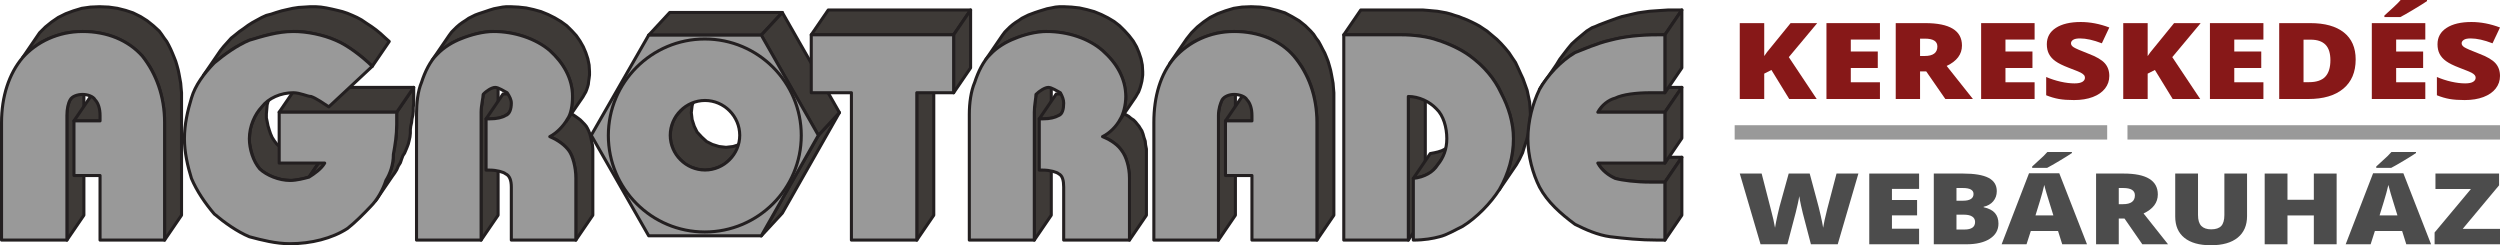
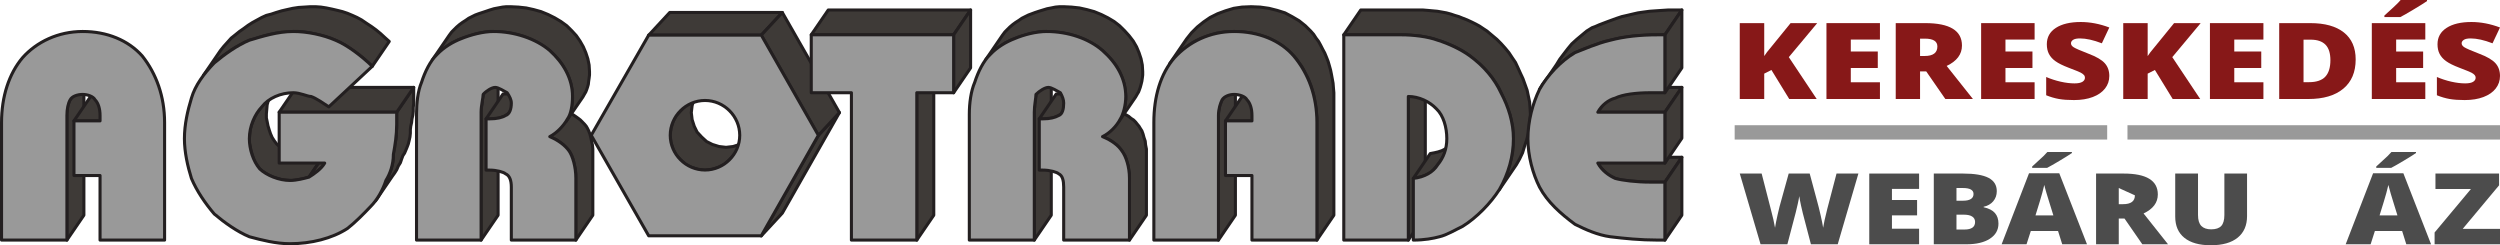
<svg xmlns="http://www.w3.org/2000/svg" fill="none" fill-rule="evenodd" stroke="black" stroke-width="0.501" stroke-linejoin="bevel" stroke-miterlimit="10" font-family="Times New Roman" font-size="16" style="font-variant-ligatures:none" width="281.251pt" height="27.591pt" viewBox="47.494 -344.804 281.251 27.591">
  <defs> </defs>
  <g id="Layer 1" transform="scale(1 -1)">
    <g id="Group">
      <g id="Group_1" stroke-linejoin="round" stroke="#231f20" stroke-width="0.346">
        <g id="Group_2" fill="#3e3a37">
          <path d="M 55.489,333.718 L 57.396,336.514 L 57.303,336.37 L 57.209,336.233 L 57.163,336.044 L 57.071,335.858 L 57.029,335.626 L 56.975,335.392 L 56.975,335.167 L 56.931,334.884 L 56.931,334.606 L 56.931,320.593 L 55.022,317.795 L 55.022,331.809 L 55.022,332.091 L 55.071,332.369 L 55.071,332.604 L 55.115,332.831 L 55.165,333.068 L 55.253,333.251 L 55.301,333.435 L 55.392,333.58 L 55.489,333.718 Z" marker-start="none" marker-end="none" />
          <path d="M 55.814,331.204 L 57.724,333.999 L 60.658,333.999 L 58.749,331.204 L 55.814,331.204 Z" marker-start="none" marker-end="none" />
-           <path d="M 50.043,338.325 L 51.949,341.118 L 52.604,341.769 L 53.3,342.329 L 54.047,342.842 L 54.884,343.258 L 55.765,343.586 L 56.701,343.868 L 57.682,344.006 L 58.699,344.048 L 59.725,344.006 L 60.701,343.868 L 61.631,343.633 L 62.466,343.355 L 63.31,342.935 L 64.049,342.468 L 64.749,341.908 L 65.404,341.309 L 65.679,340.938 L 65.966,340.516 L 66.246,340.142 L 66.475,339.722 L 66.706,339.254 L 66.887,338.838 L 67.077,338.376 L 67.262,337.91 L 67.403,337.439 L 67.543,336.926 L 67.637,336.464 L 67.729,335.957 L 67.822,335.443 L 67.868,334.884 L 67.916,334.371 L 67.916,333.811 L 67.916,320.593 L 66.01,317.795 L 66.01,331.02 L 66.01,331.578 L 65.966,332.091 L 65.917,332.651 L 65.824,333.159 L 65.732,333.675 L 65.634,334.14 L 65.493,334.653 L 65.357,335.109 L 65.172,335.582 L 64.985,336.044 L 64.801,336.464 L 64.564,336.926 L 64.329,337.345 L 64.049,337.725 L 63.774,338.143 L 63.493,338.511 L 62.843,339.116 L 62.143,339.675 L 61.4,340.142 L 60.562,340.559 L 59.725,340.841 L 58.793,341.072 L 57.816,341.211 L 56.792,341.261 L 55.765,341.211 L 54.791,341.072 L 53.858,340.794 L 52.976,340.471 L 52.137,340.05 L 51.395,339.542 L 50.692,338.978 L 50.043,338.325 Z" marker-start="none" marker-end="none" />
          <path d="M 76.669,332.462 L 78.575,335.253 L 78.299,334.884 L 78.063,334.463 L 77.879,333.999 L 77.691,333.533 L 77.55,333.02 L 77.506,332.507 L 77.461,331.994 L 77.461,331.533 L 77.55,331.116 L 77.642,330.65 L 77.784,330.183 L 77.925,329.763 L 78.109,329.341 L 78.344,328.972 L 78.623,328.598 L 78.949,328.32 L 79.321,328.084 L 79.742,327.854 L 80.161,327.669 L 80.623,327.53 L 81.091,327.386 L 81.553,327.34 L 82.019,327.294 L 82.301,327.294 L 82.625,327.34 L 82.903,327.386 L 83.181,327.438 L 83.467,327.479 L 83.698,327.53 L 83.93,327.617 L 84.162,327.669 L 82.254,324.877 L 82.019,324.827 L 81.789,324.734 L 81.553,324.686 L 81.276,324.64 L 80.996,324.596 L 80.72,324.548 L 80.394,324.504 L 80.111,324.504 L 79.648,324.548 L 79.187,324.596 L 78.714,324.734 L 78.251,324.877 L 77.831,325.058 L 77.411,325.292 L 77.044,325.528 L 76.713,325.805 L 76.439,326.177 L 76.202,326.543 L 76.018,326.965 L 75.877,327.386 L 75.738,327.854 L 75.646,328.32 L 75.547,328.741 L 75.547,329.203 L 75.599,329.716 L 75.646,330.228 L 75.783,330.738 L 75.966,331.204 L 76.158,331.67 L 76.387,332.091 L 76.669,332.462 Z" marker-start="none" marker-end="none" />
          <path d="M 82.254,324.877 L 84.162,327.669 L 84.397,327.807 L 84.626,327.992 L 84.906,328.182 L 85.141,328.366 L 85.373,328.551 L 85.61,328.783 L 85.793,329.014 L 83.881,326.221 L 83.698,325.99 L 83.467,325.758 L 83.232,325.571 L 82.997,325.39 L 82.719,325.199 L 82.485,325.015 L 82.254,324.877 Z" marker-start="none" marker-end="none" />
          <path d="M 70.384,336.329 L 72.292,339.116 L 72.666,339.584 L 73.086,340.05 L 73.504,340.516 L 73.971,340.887 L 74.433,341.261 L 74.902,341.585 L 75.409,341.959 L 75.921,342.283 L 76.439,342.565 L 76.949,342.842 L 77.461,343.073 L 78.019,343.217 L 78.575,343.402 L 79.187,343.586 L 79.787,343.724 L 80.438,343.868 L 81.091,343.966 L 81.743,344.006 L 82.394,344.048 L 82.997,344.048 L 83.6,344.006 L 84.21,343.91 L 84.862,343.775 L 85.468,343.633 L 86.028,343.493 L 86.58,343.309 L 87.143,343.073 L 87.653,342.842 L 88.165,342.565 L 88.724,342.185 L 89.279,341.821 L 89.795,341.446 L 90.304,341.028 L 90.814,340.559 L 91.284,340.142 L 89.376,337.345 L 88.908,337.768 L 88.396,338.234 L 87.885,338.649 L 87.374,339.024 L 86.816,339.398 L 86.259,339.768 L 85.747,340.05 L 85.235,340.28 L 84.675,340.516 L 84.115,340.696 L 83.555,340.841 L 82.949,340.979 L 82.301,341.118 L 81.695,341.211 L 81.091,341.261 L 80.481,341.261 L 79.832,341.211 L 79.187,341.169 L 78.53,341.072 L 77.879,340.938 L 77.27,340.794 L 76.669,340.61 L 76.112,340.419 L 75.547,340.28 L 75.037,340.05 L 74.527,339.768 L 74.017,339.491 L 73.504,339.167 L 72.99,338.793 L 72.527,338.469 L 72.061,338.1 L 71.599,337.725 L 71.177,337.255 L 70.757,336.793 L 70.384,336.329 Z" marker-start="none" marker-end="none" />
          <path d="M 92.126,332.184 L 94.034,334.971 L 94.034,334.371 L 94.034,334.232 L 94.034,333.999 L 94.034,333.811 L 94.034,333.626 L 94.034,333.159 L 93.984,332.695 L 93.984,332.276 L 93.939,331.86 L 93.843,331.434 L 93.797,331.02 L 93.703,330.603 L 93.659,330.228 L 93.659,329.813 L 93.613,329.392 L 93.519,328.972 L 93.425,328.598 L 93.284,328.228 L 93.147,327.9 L 93.009,327.576 L 92.82,327.294 L 92.682,326.923 L 92.54,326.503 L 92.308,326.133 L 92.126,325.712 L 91.892,325.34 L 91.656,325.015 L 89.747,322.219 L 89.978,322.543 L 90.213,322.917 L 90.398,323.334 L 90.632,323.711 L 90.771,324.129 L 90.91,324.504 L 91.099,324.779 L 91.239,325.109 L 91.373,325.433 L 91.517,325.805 L 91.61,326.177 L 91.701,326.595 L 91.752,327.016 L 91.752,327.438 L 91.795,327.807 L 91.892,328.228 L 91.934,328.648 L 92.029,329.064 L 92.077,329.481 L 92.077,329.906 L 92.126,330.367 L 92.126,330.834 L 92.126,331.02 L 92.126,331.204 L 92.126,331.434 L 92.126,331.578 L 92.126,332.184 Z" marker-start="none" marker-end="none" />
          <path d="M 78.903,332.184 L 80.813,334.971 L 94.034,334.971 L 92.126,332.184 L 78.903,332.184 Z" marker-start="none" marker-end="none" />
          <path d="M 101.848,334.181 L 103.76,336.976 L 103.76,336.793 L 103.713,336.601 L 103.666,336.37 L 103.666,336.139 L 103.618,335.858 L 103.574,335.582 L 103.529,335.253 L 103.529,334.971 L 103.529,320.593 L 101.618,317.795 L 101.618,332.18 L 101.618,332.456 L 101.666,332.784 L 101.712,333.068 L 101.756,333.344 L 101.756,333.58 L 101.805,333.811 L 101.848,333.999 L 101.848,334.181 Z" marker-start="none" marker-end="none" />
          <path d="M 102.178,331.434 L 104.085,334.232 L 104.505,334.232 L 104.781,334.232 L 105.059,334.278 L 105.299,334.278 L 105.53,334.32 L 105.762,334.371 L 105.947,334.463 L 106.13,334.509 L 106.272,334.606 L 106.409,334.699 L 106.553,334.792 L 106.69,334.93 L 104.781,332.138 L 104.643,331.994 L 104.505,331.902 L 104.365,331.809 L 104.225,331.716 L 104.035,331.67 L 103.854,331.578 L 103.618,331.533 L 103.386,331.482 L 103.155,331.482 L 102.873,331.434 L 102.596,331.434 L 102.178,331.434 Z" marker-start="none" marker-end="none" />
          <path d="M 109.345,329.434 L 111.253,332.231 L 111.625,332.045 L 111.955,331.902 L 112.232,331.716 L 112.559,331.482 L 112.79,331.302 L 113.025,331.065 L 113.251,330.834 L 113.443,330.603 L 113.581,330.367 L 113.719,330.085 L 113.862,329.716 L 113.956,329.341 L 114.045,328.926 L 114.139,328.504 L 114.186,328.038 L 114.186,327.53 L 114.186,320.593 L 112.277,317.795 L 112.277,324.734 L 112.277,325.251 L 112.232,325.712 L 112.139,326.133 L 112.044,326.549 L 111.955,326.923 L 111.814,327.294 L 111.672,327.576 L 111.534,327.807 L 111.343,328.038 L 111.112,328.273 L 110.881,328.504 L 110.647,328.69 L 110.325,328.926 L 110.042,329.116 L 109.716,329.254 L 109.345,329.434 Z" marker-start="none" marker-end="none" />
          <path d="M 96.123,338.045 L 98.036,340.841 L 98.312,341.211 L 98.594,341.493 L 98.874,341.769 L 99.198,342.047 L 99.524,342.283 L 99.895,342.52 L 100.223,342.75 L 100.593,342.935 L 100.967,343.12 L 101.338,343.258 L 101.759,343.397 L 102.178,343.536 L 102.596,343.679 L 103.062,343.822 L 103.529,343.91 L 104.035,344.006 L 104.456,344.048 L 104.921,344.048 L 105.809,344.006 L 106.69,343.91 L 107.534,343.724 L 108.366,343.493 L 109.158,343.169 L 109.903,342.796 L 110.602,342.38 L 111.253,341.908 L 111.814,341.354 L 112.328,340.794 L 112.745,340.188 L 113.114,339.542 L 113.394,338.886 L 113.626,338.187 L 113.768,337.489 L 113.813,336.745 L 113.813,336.37 L 113.768,336.001 L 113.719,335.674 L 113.677,335.302 L 113.581,334.971 L 113.488,334.699 L 113.394,334.463 L 113.257,334.232 L 113.071,333.903 L 111.163,331.116 L 111.343,331.434 L 111.482,331.67 L 111.578,331.902 L 111.672,332.184 L 111.762,332.507 L 111.814,332.881 L 111.86,333.206 L 111.903,333.58 L 111.903,333.949 L 111.86,334.699 L 111.72,335.392 L 111.482,336.095 L 111.205,336.745 L 110.833,337.397 L 110.413,338.003 L 109.903,338.556 L 109.345,339.116 L 108.694,339.584 L 107.993,340.004 L 107.254,340.373 L 106.46,340.696 L 105.622,340.938 L 104.781,341.118 L 103.9,341.211 L 103.012,341.261 L 102.547,341.261 L 102.129,341.211 L 101.618,341.118 L 101.151,341.028 L 100.685,340.887 L 100.269,340.748 L 99.849,340.61 L 99.429,340.471 L 99.056,340.328 L 98.686,340.142 L 98.312,339.957 L 97.983,339.722 L 97.615,339.491 L 97.288,339.26 L 96.967,338.978 L 96.684,338.695 L 96.403,338.418 L 96.123,338.045 Z" marker-start="none" marker-end="none" />
          <path d="M 150.634,334.371 L 152.543,337.166 L 152.543,320.593 L 150.634,317.795 L 150.634,334.371 Z" marker-start="none" marker-end="none" />
          <path d="M 138.76,340.887 L 140.671,343.679 L 156.686,343.679 L 154.778,340.887 L 138.76,340.887 Z" marker-start="none" marker-end="none" />
          <path d="M 154.778,340.887 L 156.686,343.679 L 156.686,337.166 L 154.778,334.371 L 154.778,340.887 Z" marker-start="none" marker-end="none" />
          <path d="M 164.041,334.181 L 165.951,336.976 L 165.951,336.793 L 165.898,336.601 L 165.898,336.37 L 165.853,336.139 L 165.808,335.858 L 165.808,335.582 L 165.762,335.253 L 165.762,334.971 L 165.762,320.593 L 163.853,317.795 L 163.853,332.18 L 163.853,332.456 L 163.9,332.784 L 163.9,333.068 L 163.942,333.344 L 163.991,333.58 L 163.991,333.811 L 164.041,333.999 L 164.041,334.181 Z" marker-start="none" marker-end="none" />
          <path d="M 164.412,331.434 L 166.32,334.232 L 166.743,334.232 L 167.019,334.232 L 167.3,334.278 L 167.531,334.278 L 167.762,334.32 L 168,334.371 L 168.183,334.463 L 168.324,334.509 L 168.512,334.606 L 168.648,334.699 L 168.787,334.792 L 168.882,334.93 L 166.969,332.138 L 166.881,331.994 L 166.743,331.902 L 166.597,331.809 L 166.413,331.716 L 166.276,331.67 L 166.089,331.578 L 165.853,331.533 L 165.621,331.482 L 165.385,331.482 L 165.108,331.434 L 164.828,331.434 L 164.412,331.434 Z" marker-start="none" marker-end="none" />
          <path d="M 171.53,329.434 L 173.445,332.231 L 173.816,332.045 L 174.143,331.902 L 174.466,331.716 L 174.744,331.482 L 175.023,331.302 L 175.257,331.065 L 175.438,330.834 L 175.631,330.603 L 175.772,330.367 L 175.955,330.085 L 176.09,329.716 L 176.189,329.341 L 176.331,328.926 L 176.372,328.504 L 176.466,328.038 L 176.466,327.53 L 176.466,320.593 L 174.561,317.795 L 174.561,324.734 L 174.561,325.251 L 174.466,325.712 L 174.418,326.133 L 174.281,326.549 L 174.185,326.923 L 174.047,327.294 L 173.862,327.576 L 173.723,327.807 L 173.537,328.038 L 173.349,328.273 L 173.116,328.504 L 172.837,328.69 L 172.558,328.926 L 172.23,329.116 L 171.906,329.254 L 171.53,329.434 Z" marker-start="none" marker-end="none" />
          <path d="M 158.36,338.045 L 160.27,340.841 L 160.547,341.211 L 160.827,341.493 L 161.107,341.769 L 161.434,342.047 L 161.758,342.283 L 162.132,342.52 L 162.459,342.75 L 162.829,342.935 L 163.201,343.12 L 163.575,343.258 L 163.948,343.397 L 164.366,343.536 L 164.828,343.679 L 165.298,343.822 L 165.762,343.91 L 166.231,344.006 L 166.695,344.048 L 167.159,344.048 L 168.042,344.006 L 168.93,343.91 L 169.765,343.724 L 170.601,343.493 L 171.394,343.169 L 172.138,342.796 L 172.837,342.38 L 173.445,341.908 L 174.005,341.354 L 174.513,340.794 L 174.979,340.188 L 175.354,339.542 L 175.631,338.886 L 175.863,338.187 L 176.003,337.489 L 176.048,336.745 L 176.048,336.37 L 176.003,336.001 L 175.955,335.674 L 175.863,335.302 L 175.772,334.971 L 175.675,334.699 L 175.585,334.463 L 175.444,334.232 L 175.257,333.903 L 173.349,331.116 L 173.537,331.434 L 173.675,331.67 L 173.769,331.902 L 173.862,332.184 L 173.955,332.507 L 174.047,332.881 L 174.092,333.206 L 174.143,333.58 L 174.143,333.949 L 174.092,334.699 L 173.955,335.392 L 173.723,336.095 L 173.445,336.745 L 173.072,337.397 L 172.6,338.003 L 172.092,338.556 L 171.53,339.116 L 170.927,339.584 L 170.232,340.004 L 169.485,340.373 L 168.693,340.696 L 167.856,340.938 L 167.019,341.118 L 166.137,341.211 L 165.246,341.261 L 164.785,341.261 L 164.314,341.211 L 163.853,341.118 L 163.385,341.028 L 162.922,340.887 L 162.459,340.748 L 162.036,340.61 L 161.665,340.471 L 161.295,340.328 L 160.921,340.142 L 160.547,339.957 L 160.223,339.722 L 159.849,339.491 L 159.528,339.26 L 159.196,338.978 L 158.915,338.695 L 158.64,338.418 L 158.36,338.045 Z" marker-start="none" marker-end="none" />
          <path d="M 184.893,333.435 L 186.802,336.233 L 186.758,336.044 L 186.659,335.858 L 186.613,335.626 L 186.571,335.392 L 186.526,335.167 L 186.477,334.884 L 186.477,334.606 L 186.477,320.593 L 184.571,317.795 L 184.571,331.809 L 184.571,332.091 L 184.615,332.369 L 184.659,332.604 L 184.703,332.831 L 184.75,333.068 L 184.846,333.251 L 184.893,333.435 Z" marker-start="none" marker-end="none" />
          <path d="M 185.359,331.204 L 187.265,333.999 L 190.248,333.999 L 188.338,331.204 L 185.359,331.204 Z" marker-start="none" marker-end="none" />
          <path d="M 179.073,337.628 L 180.984,340.419 L 181.541,341.118 L 182.195,341.769 L 182.891,342.329 L 183.638,342.842 L 184.472,343.258 L 185.359,343.586 L 186.292,343.868 L 187.22,344.006 L 188.244,344.048 L 189.269,344.006 L 190.248,343.868 L 191.178,343.633 L 192.062,343.355 L 192.85,342.935 L 193.643,342.468 L 194.343,341.908 L 194.948,341.309 L 195.277,340.938 L 195.549,340.516 L 195.833,340.142 L 196.064,339.722 L 196.299,339.26 L 196.527,338.838 L 196.718,338.376 L 196.902,337.91 L 197.04,337.439 L 197.183,336.926 L 197.277,336.464 L 197.37,335.957 L 197.464,335.443 L 197.508,334.884 L 197.554,334.371 L 197.554,333.811 L 197.554,320.593 L 195.648,317.795 L 195.648,331.02 L 195.648,331.578 L 195.597,332.091 L 195.549,332.651 L 195.458,333.159 L 195.372,333.675 L 195.277,334.14 L 195.136,334.653 L 194.996,335.109 L 194.81,335.582 L 194.623,336.044 L 194.387,336.464 L 194.159,336.926 L 193.923,337.345 L 193.643,337.725 L 193.366,338.143 L 193.036,338.511 L 192.435,339.116 L 191.735,339.675 L 190.947,340.142 L 190.154,340.559 L 189.269,340.841 L 188.338,341.072 L 187.361,341.211 L 186.332,341.261 L 185.313,341.211 L 184.381,341.072 L 183.451,340.794 L 182.565,340.471 L 181.73,340.05 L 180.984,339.542 L 180.284,338.978 L 179.634,338.325 L 179.073,337.628 Z" marker-start="none" marker-end="none" />
          <path d="M 205.934,333.949 L 207.841,336.745 L 207.841,320.593 L 205.934,317.795 L 205.934,333.949 Z" marker-start="none" marker-end="none" />
          <path d="M 206.494,324.734 L 208.399,327.53 L 208.867,327.617 L 209.284,327.715 L 209.703,327.854 L 210.075,328.038 L 210.403,328.228 L 210.679,328.504 L 210.915,328.783 L 211.145,329.064 L 211.376,329.388 L 209.472,326.595 L 209.237,326.272 L 209.007,325.99 L 208.769,325.712 L 208.493,325.433 L 208.168,325.251 L 207.795,325.058 L 207.379,324.917 L 206.956,324.827 L 206.494,324.734 Z" marker-start="none" marker-end="none" />
          <path d="M 198.67,340.887 L 200.58,343.679 L 207.05,343.679 L 207.567,343.679 L 208.118,343.633 L 208.632,343.586 L 209.191,343.536 L 209.703,343.448 L 210.216,343.355 L 210.724,343.217 L 211.145,343.073 L 211.609,342.935 L 212.077,342.745 L 212.542,342.565 L 213.052,342.329 L 213.518,342.098 L 213.942,341.867 L 214.36,341.585 L 214.781,341.309 L 215.336,340.841 L 215.895,340.373 L 216.361,339.906 L 216.822,339.393 L 217.243,338.886 L 217.614,338.323 L 217.99,337.768 L 218.27,337.166 L 218.545,336.557 L 218.826,335.957 L 219.061,335.302 L 219.294,334.653 L 219.432,333.999 L 219.572,333.344 L 219.62,332.695 L 219.664,331.994 L 219.62,331.251 L 219.572,330.507 L 219.432,329.813 L 219.245,329.064 L 219.009,328.366 L 218.783,327.617 L 218.452,326.923 L 218.08,326.272 L 216.172,323.475 L 216.548,324.129 L 216.866,324.827 L 217.102,325.571 L 217.338,326.272 L 217.521,327.016 L 217.665,327.715 L 217.711,328.459 L 217.754,329.203 L 217.711,329.901 L 217.665,330.552 L 217.521,331.204 L 217.384,331.86 L 217.152,332.507 L 216.916,333.159 L 216.64,333.764 L 216.361,334.371 L 216.08,334.971 L 215.709,335.536 L 215.336,336.095 L 214.917,336.601 L 214.452,337.114 L 213.986,337.581 L 213.427,338.045 L 212.866,338.511 L 212.446,338.793 L 212.031,339.072 L 211.609,339.306 L 211.145,339.542 L 210.636,339.768 L 210.167,339.957 L 209.703,340.142 L 209.237,340.28 L 208.82,340.419 L 208.305,340.559 L 207.795,340.65 L 207.284,340.748 L 206.727,340.794 L 206.212,340.841 L 205.652,340.887 L 205.142,340.887 L 198.67,340.887 Z" marker-start="none" marker-end="none" />
          <path d="M 227.25,332.184 L 229.16,334.971 L 236.702,334.971 L 234.796,332.184 L 227.25,332.184 Z" marker-start="none" marker-end="none" />
          <path d="M 227.25,326.457 L 229.16,329.254 L 229.35,328.972 L 229.532,328.69 L 229.767,328.459 L 230,328.228 L 230.276,327.992 L 230.556,327.807 L 230.836,327.669 L 231.115,327.53 L 231.443,327.438 L 231.861,327.34 L 232.322,327.294 L 232.839,327.247 L 233.352,327.196 L 233.911,327.155 L 234.467,327.109 L 235.073,327.109 L 236.702,327.109 L 234.796,324.316 L 233.162,324.316 L 232.561,324.316 L 232.003,324.365 L 231.443,324.409 L 230.93,324.455 L 230.417,324.504 L 229.949,324.548 L 229.532,324.64 L 229.206,324.734 L 228.929,324.877 L 228.65,325.015 L 228.373,325.199 L 228.088,325.433 L 227.86,325.667 L 227.626,325.903 L 227.444,326.177 L 227.25,326.457 Z" marker-start="none" marker-end="none" />
          <path d="M 234.796,332.184 L 236.702,334.971 L 236.702,329.254 L 234.796,326.457 L 234.796,332.184 Z" marker-start="none" marker-end="none" />
          <path d="M 234.796,324.316 L 236.702,327.109 L 236.702,320.593 L 234.796,317.795 L 234.796,324.316 Z" marker-start="none" marker-end="none" />
          <path d="M 220.689,334.745 L 222.597,337.537 L 222.97,338.143 L 223.387,338.695 L 223.857,339.306 L 224.319,339.866 L 224.877,340.373 L 225.437,340.841 L 225.998,341.309 L 226.598,341.683 L 226.973,341.821 L 227.39,342.005 L 227.86,342.185 L 228.373,342.38 L 228.88,342.565 L 229.391,342.75 L 229.949,342.935 L 230.556,343.073 L 231.161,343.217 L 231.767,343.355 L 232.418,343.448 L 233.071,343.536 L 233.771,343.586 L 234.467,343.633 L 235.166,343.679 L 235.911,343.679 L 236.702,343.679 L 234.796,340.887 L 234.002,340.887 L 233.257,340.887 L 232.561,340.841 L 231.861,340.794 L 231.161,340.748 L 230.511,340.65 L 229.863,340.559 L 229.253,340.419 L 228.65,340.28 L 228.042,340.142 L 227.485,339.957 L 226.973,339.768 L 226.458,339.584 L 225.949,339.393 L 225.483,339.209 L 225.067,339.024 L 224.689,338.886 L 224.087,338.511 L 223.53,338.045 L 222.97,337.581 L 222.413,337.07 L 221.946,336.514 L 221.481,335.905 L 221.062,335.346 L 220.689,334.745 Z" marker-start="none" marker-end="none" />
          <path d="M 234.796,340.887 L 236.702,343.679 L 236.702,337.166 L 234.796,334.371 L 234.796,340.887 Z" marker-start="none" marker-end="none" />
        </g>
        <g id="Group_3" fill="#3e3a37">
          <path d="M 129.545,326.832 L 131.921,329.392 L 131.364,328.879 L 130.706,328.551 L 129.965,328.32 L 129.171,328.228 L 128.383,328.32 L 127.641,328.551 L 126.985,328.879 L 126.429,329.392 L 125.916,329.947 L 125.596,330.603 L 125.358,331.344 L 125.264,332.138 L 125.358,332.928 L 125.596,333.675 L 125.916,334.33 L 126.429,334.884 L 124.053,332.322 L 123.543,331.764 L 123.215,331.116 L 122.984,330.367 L 122.887,329.572 L 122.984,328.783 L 123.215,328.038 L 123.543,327.386 L 124.053,326.832 L 124.612,326.323 L 125.264,325.99 L 126.01,325.758 L 126.802,325.667 L 127.594,325.758 L 128.334,325.99 L 128.989,326.323 L 129.545,326.832 Z" marker-start="none" marker-end="none" />
          <path d="M 133.132,340.841 L 135.506,343.402 L 122.842,343.402 L 120.467,340.841 L 133.132,340.841 Z" marker-start="none" marker-end="none" />
          <path d="M 133.132,318.262 L 135.506,320.829 L 141.93,332.138 L 139.554,329.572 L 133.132,318.262 Z" marker-start="none" marker-end="none" />
          <path d="M 139.554,329.572 L 141.93,332.138 L 135.506,343.397 L 133.132,340.841 L 139.554,329.572 Z" marker-start="none" marker-end="none" />
        </g>
        <path d="M 133.139,318.275 L 139.561,329.585 L 133.139,340.855 L 120.474,340.855 L 114.008,329.585 L 120.474,318.275 L 133.139,318.275 Z M 126.81,333.501 C 128.947,333.501 130.714,331.731 130.714,329.585 C 130.714,327.453 128.947,325.677 126.81,325.677 C 124.667,325.677 122.896,327.453 122.896,329.585 C 122.896,331.731 124.667,333.501 126.81,333.501 Z" fill="#999999" marker-start="none" marker-end="none" />
-         <ellipse rx="10.852" ry="10.856" transform="translate(126.785 329.562)" />
        <path d="M 150.634,334.371 L 150.634,317.795 L 143.278,317.795 L 143.278,334.371 L 138.76,334.371 L 138.76,340.887 L 154.778,340.887 L 154.778,334.371 L 150.634,334.371 Z" fill="#999999" marker-start="none" marker-end="none" />
        <path d="M 156.543,317.795 L 156.543,331.952 C 156.543,333.206 156.728,334.561 157.149,335.536 C 157.524,336.695 158.123,337.956 158.915,338.695 C 159.665,339.491 160.686,340.097 161.665,340.471 C 162.642,340.887 164.041,341.261 165.246,341.261 C 167.62,341.261 169.996,340.471 171.53,339.116 C 173.116,337.725 174.143,335.957 174.143,333.949 C 174.143,332.969 173.862,331.952 173.537,331.434 C 173.116,330.603 172.325,329.813 171.53,329.434 C 172.558,329.014 173.301,328.459 173.723,327.807 C 174.143,327.242 174.561,326.087 174.561,324.734 L 174.561,317.795 L 167.159,317.795 L 167.159,323.759 C 167.159,324.504 167.018,325.058 166.597,325.251 C 166.413,325.433 165.621,325.667 164.828,325.667 L 164.412,325.667 L 164.412,331.434 L 164.828,331.434 C 165.621,331.434 166.178,331.578 166.597,331.809 C 167.018,331.952 167.159,332.553 167.159,333.206 C 167.159,333.58 167.018,333.949 166.787,334.371 C 166.413,334.561 165.808,334.971 165.433,334.971 C 165.063,334.971 164.412,334.561 164.041,334.181 C 164.041,333.764 163.853,332.969 163.853,332.18 L 163.853,317.795 L 156.543,317.795 Z" fill="#999999" marker-start="none" marker-end="none" />
        <path d="M 177.303,317.795 L 177.303,331.02 C 177.303,333.949 178.049,336.514 179.634,338.325 C 181.263,340.097 183.588,341.261 186.332,341.261 C 189.082,341.261 191.505,340.28 193.036,338.511 C 194.716,336.514 195.648,333.949 195.648,331.02 L 195.648,317.795 L 188.338,317.795 L 188.338,325.058 L 185.359,325.058 L 185.359,331.204 L 188.338,331.204 L 188.338,331.809 C 188.338,332.553 188.148,333.206 187.778,333.58 C 187.589,333.949 186.938,334.181 186.332,334.181 C 185.778,334.181 185.221,333.949 184.985,333.58 C 184.795,333.206 184.571,332.553 184.571,331.809 L 184.571,317.795 L 177.303,317.795 Z" fill="#999999" marker-start="none" marker-end="none" />
        <path d="M 198.67,317.795 L 198.67,340.887 L 205.142,340.887 C 206.494,340.887 208.118,340.696 209.237,340.28 C 210.444,339.906 211.846,339.254 212.866,338.511 C 214.452,337.345 215.616,335.957 216.355,334.371 C 217.2,332.784 217.754,331.02 217.754,329.203 C 217.754,327.242 217.2,325.251 216.172,323.475 C 215.196,321.943 213.612,320.313 212.031,319.335 C 211.237,318.96 210.261,318.36 209.425,318.17 C 208.725,317.98 207.746,317.795 206.494,317.795 L 206.494,324.734 C 207.746,324.877 208.725,325.433 209.237,326.272 C 209.888,327.057 210.261,328.038 210.261,329.203 C 210.261,330.46 209.888,331.809 209.098,332.553 C 208.305,333.395 207.096,333.949 205.931,333.949 L 205.931,317.795 L 198.67,317.795 Z" fill="#999999" marker-start="none" marker-end="none" />
        <path d="M 234.792,334.371 L 233.162,334.371 C 231.578,334.371 230.043,334.181 229.206,333.764 C 228.466,333.58 227.669,332.969 227.25,332.18 L 234.792,332.18 L 234.792,326.457 L 227.25,326.457 C 227.669,325.667 228.466,325.058 229.206,324.734 C 230.043,324.504 231.578,324.316 233.162,324.316 L 234.792,324.316 L 234.792,317.795 L 234.002,317.795 C 231.997,317.795 230.231,317.98 228.65,318.17 C 227.25,318.36 225.901,318.96 224.689,319.566 C 223.108,320.732 221.572,322.081 220.689,323.759 C 219.94,325.251 219.384,327.242 219.384,329.203 C 219.384,331.204 219.94,333.206 220.689,334.745 C 221.572,336.326 223.108,337.956 224.689,338.886 C 225.668,339.254 227.07,339.906 228.65,340.28 C 230.231,340.696 231.997,340.887 234.002,340.887 L 234.792,340.887 L 234.792,334.371 Z" fill="#999999" marker-start="none" marker-end="none" />
        <path d="M 94.353,317.795 L 94.353,331.952 C 94.353,333.206 94.499,334.561 94.915,335.536 C 95.286,336.695 95.89,337.956 96.68,338.695 C 97.43,339.491 98.452,340.097 99.429,340.471 C 100.45,340.887 101.848,341.261 103.012,341.261 C 105.341,341.261 107.76,340.471 109.345,339.116 C 110.881,337.725 111.903,335.957 111.903,333.949 C 111.903,332.969 111.72,331.952 111.343,331.434 C 110.881,330.603 110.089,329.813 109.345,329.434 C 110.322,329.014 111.065,328.459 111.528,327.807 C 111.903,327.242 112.277,326.087 112.277,324.734 L 112.277,317.795 L 105.018,317.795 L 105.018,323.759 C 105.018,324.504 104.829,325.058 104.365,325.251 C 104.175,325.433 103.386,325.667 102.596,325.667 L 102.178,325.667 L 102.178,331.434 L 102.596,331.434 C 103.386,331.434 103.993,331.578 104.365,331.809 C 104.829,331.952 105.018,332.553 105.018,333.206 C 105.018,333.58 104.829,333.949 104.548,334.371 C 104.175,334.561 103.574,334.971 103.202,334.971 C 102.827,334.971 102.178,334.561 101.848,334.181 C 101.848,333.764 101.618,332.969 101.618,332.18 L 101.618,317.795 L 94.353,317.795 Z" fill="#999999" marker-start="none" marker-end="none" />
        <path d="M 92.121,332.18 L 92.121,331.578 C 92.121,331.434 92.121,331.02 92.121,330.834 C 92.121,329.572 91.934,328.459 91.748,327.438 C 91.748,326.272 91.373,325.251 90.91,324.504 C 90.586,323.475 89.935,322.312 89.186,321.568 C 88.396,320.732 87.42,319.751 86.58,319.099 C 84.862,317.98 82.485,317.386 80.111,317.386 C 78.53,317.386 76.949,317.795 75.547,318.17 C 74.201,318.73 72.757,319.751 71.599,320.732 C 70.572,321.943 69.64,323.296 69.031,324.734 C 68.611,326.087 68.242,327.669 68.242,329.203 C 68.242,330.834 68.611,332.369 69.031,333.764 C 69.454,335.212 70.429,336.514 71.599,337.725 C 72.757,338.695 74.201,339.722 75.547,340.28 C 76.949,340.696 78.714,341.261 80.481,341.261 C 82.066,341.261 83.836,340.887 85.235,340.28 C 86.58,339.722 88.165,338.511 89.376,337.345 L 84.485,332.784 C 83.836,333.206 83.042,333.764 82.485,333.949 C 82.066,333.949 81.276,334.371 80.481,334.371 C 79.085,334.371 77.691,333.764 76.949,332.784 C 76.158,331.952 75.547,330.603 75.547,329.203 C 75.547,328.038 75.966,326.688 76.713,325.805 C 77.506,325.058 78.902,324.504 80.111,324.504 C 80.901,324.504 81.695,324.734 82.254,324.877 C 82.857,325.251 83.649,325.805 84.022,326.457 L 78.902,326.457 L 78.902,332.18 L 92.121,332.18 Z" fill="#999999" marker-start="none" marker-end="none" />
        <path d="M 47.667,317.795 L 47.667,331.02 C 47.667,333.949 48.507,336.514 50.042,338.325 C 51.626,340.097 54.042,341.261 56.792,341.261 C 59.54,341.261 61.912,340.28 63.493,338.511 C 65.078,336.514 66.01,333.949 66.01,331.02 L 66.01,317.795 L 58.749,317.795 L 58.749,325.058 L 55.814,325.058 L 55.814,331.204 L 58.749,331.204 L 58.749,331.809 C 58.749,332.553 58.559,333.206 58.186,333.58 C 58.002,333.949 57.35,334.181 56.792,334.181 C 56.184,334.181 55.579,333.949 55.392,333.58 C 55.165,333.206 55.022,332.553 55.022,331.809 L 55.022,317.795 L 47.667,317.795 Z" fill="#999999" marker-start="none" marker-end="none" />
      </g>
      <g id="Group_4" stroke-linecap="round" stroke="none">
        <path d="M 251.874,333.666 L 248.783,333.666 L 246.78,336.932 L 245.97,336.52 L 245.97,333.666 L 243.218,333.666 L 243.218,342.203 L 245.97,342.203 L 245.97,338.497 C 246.107,338.724 246.388,339.089 246.809,339.587 L 248.937,342.203 L 251.931,342.203 L 248.736,338.376 L 251.874,333.666 Z" stroke-linejoin="round" fill-rule="nonzero" stroke-width="0.382" fill="#871818" marker-start="none" marker-end="none" />
        <path d="M 258.988,333.666 L 252.971,333.666 L 252.971,342.203 L 258.988,342.203 L 258.988,340.353 L 255.709,340.353 L 255.709,339.01 L 258.745,339.01 L 258.745,337.155 L 255.709,337.155 L 255.709,335.548 L 258.988,335.548 L 258.988,333.666 Z" stroke-linejoin="round" fill-rule="nonzero" stroke-width="0.382" fill="#871818" marker-start="none" marker-end="none" />
        <path d="M 263.501,336.773 L 263.501,333.666 L 260.764,333.666 L 260.764,342.203 L 264.084,342.203 C 266.837,342.203 268.216,341.363 268.216,339.681 C 268.216,338.692 267.642,337.928 266.494,337.387 L 269.449,333.666 L 266.344,333.666 L 264.194,336.773 L 263.501,336.773 Z M 263.501,338.505 L 264.014,338.505 C 264.97,338.505 265.45,338.864 265.45,339.575 C 265.45,340.163 264.981,340.457 264.042,340.457 L 263.501,340.457 L 263.501,338.505 Z" stroke-linejoin="round" fill-rule="nonzero" stroke-width="0.382" fill="#871818" marker-start="none" marker-end="none" />
        <path d="M 276.388,333.666 L 270.372,333.666 L 270.372,342.203 L 276.388,342.203 L 276.388,340.353 L 273.109,340.353 L 273.109,339.01 L 276.146,339.01 L 276.146,337.155 L 273.109,337.155 L 273.109,335.548 L 276.388,335.548 L 276.388,333.666 Z" stroke-linejoin="round" fill-rule="nonzero" stroke-width="0.382" fill="#871818" marker-start="none" marker-end="none" />
        <path d="M 284.792,336.258 C 284.792,335.729 284.634,335.259 284.313,334.849 C 283.994,334.437 283.535,334.119 282.934,333.889 C 282.334,333.662 281.627,333.547 280.819,333.547 C 280.144,333.547 279.577,333.588 279.12,333.668 C 278.663,333.749 278.188,333.888 277.69,334.087 L 277.69,336.142 C 278.214,335.917 278.757,335.741 279.321,335.613 C 279.883,335.487 280.404,335.423 280.875,335.423 C 281.282,335.423 281.578,335.484 281.769,335.601 C 281.959,335.72 282.051,335.874 282.051,336.061 C 282.051,336.176 282.016,336.28 281.937,336.364 C 281.862,336.455 281.739,336.543 281.57,336.635 C 281.404,336.722 280.955,336.904 280.221,337.182 C 279.563,337.436 279.067,337.679 278.737,337.918 C 278.405,338.153 278.161,338.428 278.001,338.735 C 277.84,339.044 277.763,339.405 277.763,339.829 C 277.763,340.613 278.1,341.227 278.78,341.667 C 279.46,342.107 280.394,342.328 281.581,342.328 C 282.631,342.328 283.702,342.124 284.792,341.712 L 283.954,339.932 C 283.006,340.298 282.187,340.481 281.498,340.481 C 281.143,340.481 280.885,340.43 280.721,340.322 C 280.561,340.218 280.481,340.088 280.481,339.932 C 280.481,339.763 280.581,339.613 280.788,339.484 C 280.993,339.351 281.552,339.11 282.462,338.757 C 283.336,338.428 283.942,338.072 284.282,337.693 C 284.622,337.313 284.792,336.836 284.792,336.258 Z" stroke-linejoin="round" fill-rule="nonzero" stroke-width="0.382" fill="#871818" marker-start="none" marker-end="none" />
        <path d="M 295.017,333.666 L 291.923,333.666 L 289.921,336.932 L 289.108,336.52 L 289.108,333.666 L 286.359,333.666 L 286.359,342.203 L 289.108,342.203 L 289.108,338.497 C 289.247,338.724 289.529,339.089 289.95,339.587 L 292.079,342.203 L 295.072,342.203 L 291.877,338.376 L 295.017,333.666 Z" stroke-linejoin="round" fill-rule="nonzero" stroke-width="0.382" fill="#871818" marker-start="none" marker-end="none" />
        <path d="M 302.129,333.666 L 296.112,333.666 L 296.112,342.203 L 302.129,342.203 L 302.129,340.353 L 298.851,340.353 L 298.851,339.01 L 301.886,339.01 L 301.886,337.155 L 298.851,337.155 L 298.851,335.548 L 302.129,335.548 L 302.129,333.666 Z" stroke-linejoin="round" fill-rule="nonzero" stroke-width="0.382" fill="#871818" marker-start="none" marker-end="none" />
        <path d="M 312.508,338.116 C 312.508,336.693 312.041,335.593 311.11,334.821 C 310.178,334.049 308.87,333.666 307.184,333.666 L 303.905,333.666 L 303.905,342.203 L 307.412,342.203 C 309.039,342.203 310.295,341.854 311.181,341.153 C 312.064,340.451 312.508,339.441 312.508,338.116 Z M 309.665,338.031 C 309.665,338.816 309.483,339.397 309.115,339.773 C 308.745,340.153 308.189,340.342 307.439,340.342 L 306.642,340.342 L 306.642,335.559 L 307.253,335.559 C 308.085,335.559 308.694,335.762 309.083,336.168 C 309.47,336.575 309.665,337.199 309.665,338.031 Z" stroke-linejoin="round" fill-rule="nonzero" stroke-width="0.382" fill="#871818" marker-start="none" marker-end="none" />
        <path d="M 320.342,333.666 L 314.324,333.666 L 314.324,342.203 L 320.342,342.203 L 320.342,340.353 L 317.062,340.353 L 317.062,339.01 L 320.098,339.01 L 320.098,337.155 L 317.062,337.155 L 317.062,335.548 L 320.342,335.548 L 320.342,333.666 Z M 315.738,342.887 L 315.738,343.056 C 316.45,343.698 316.904,344.112 317.092,344.302 C 317.286,344.488 317.445,344.655 317.568,344.804 L 320.535,344.804 L 320.535,344.68 C 320.166,344.433 319.657,344.112 319.011,343.729 C 318.363,343.342 317.873,343.061 317.542,342.887 L 315.738,342.887 Z" stroke-linejoin="round" fill-rule="nonzero" stroke-width="0.382" fill="#871818" marker-start="none" marker-end="none" />
        <path d="M 328.745,336.258 C 328.745,335.729 328.584,335.259 328.265,334.849 C 327.947,334.437 327.486,334.119 326.886,333.889 C 326.285,333.662 325.582,333.547 324.771,333.547 C 324.096,333.547 323.53,333.588 323.073,333.668 C 322.616,333.749 322.139,333.888 321.646,334.087 L 321.646,336.142 C 322.167,335.917 322.71,335.741 323.276,335.613 C 323.839,335.487 324.358,335.423 324.827,335.423 C 325.233,335.423 325.533,335.484 325.721,335.601 C 325.91,335.72 326.008,335.874 326.005,336.061 C 326.008,336.176 325.967,336.28 325.892,336.364 C 325.814,336.455 325.692,336.543 325.523,336.635 C 325.354,336.722 324.904,336.904 324.176,337.182 C 323.515,337.436 323.019,337.679 322.69,337.918 C 322.358,338.153 322.115,338.428 321.953,338.735 C 321.792,339.044 321.715,339.405 321.715,339.829 C 321.715,340.613 322.055,341.227 322.736,341.667 C 323.412,342.107 324.348,342.328 325.533,342.328 C 326.582,342.328 327.654,342.124 328.745,341.712 L 327.904,339.932 C 326.957,340.298 326.14,340.481 325.451,340.481 C 325.096,340.481 324.834,340.43 324.676,340.322 C 324.514,340.218 324.43,340.088 324.43,339.932 C 324.43,339.763 324.534,339.613 324.74,339.484 C 324.946,339.351 325.503,339.11 326.415,338.757 C 327.289,338.428 327.895,338.072 328.235,337.693 C 328.575,337.313 328.745,336.836 328.745,336.258 Z" stroke-linejoin="round" fill-rule="nonzero" stroke-width="0.382" fill="#871818" marker-start="none" marker-end="none" />
        <path d="M 254.239,317.323 L 251.223,317.323 L 250.317,320.791 C 250.274,320.935 250.208,321.223 250.115,321.654 C 250.022,322.088 249.954,322.447 249.911,322.736 C 249.878,322.503 249.821,322.21 249.742,321.857 C 249.665,321.51 249.588,321.187 249.513,320.892 C 249.438,320.599 249.127,319.407 248.574,317.323 L 245.557,317.323 L 243.219,325.279 L 245.68,325.279 L 246.706,321.291 C 246.941,320.408 247.099,319.706 247.185,319.182 C 247.242,319.554 247.341,320.056 247.486,320.692 C 247.629,321.325 247.763,321.85 247.888,322.268 L 248.723,325.279 L 251.086,325.279 L 251.896,322.268 C 252.032,321.786 252.171,321.229 252.314,320.599 C 252.457,319.967 252.553,319.496 252.598,319.182 C 252.654,319.586 252.808,320.286 253.057,321.28 L 254.105,325.279 L 256.565,325.279 L 254.239,317.323 Z" stroke-linejoin="round" fill-rule="nonzero" stroke-width="0.357" fill="#4c4c4c" marker-start="none" marker-end="none" />
        <path d="M 263.393,317.323 L 257.787,317.323 L 257.787,325.279 L 263.393,325.279 L 263.393,323.553 L 260.338,323.553 L 260.338,322.303 L 263.167,322.303 L 263.167,320.575 L 260.338,320.575 L 260.338,319.075 L 263.393,319.075 L 263.393,317.323 Z" stroke-linejoin="round" fill-rule="nonzero" stroke-width="0.357" fill="#4c4c4c" marker-start="none" marker-end="none" />
        <path d="M 265.047,325.279 L 268.341,325.279 C 269.624,325.279 270.578,325.118 271.202,324.798 C 271.822,324.477 272.133,323.977 272.133,323.299 C 272.133,322.853 271.997,322.471 271.728,322.155 C 271.455,321.84 271.098,321.636 270.654,321.545 L 270.654,321.49 C 271.239,321.361 271.664,321.143 271.928,320.837 C 272.19,320.532 272.321,320.138 272.321,319.652 C 272.321,318.931 272,318.361 271.354,317.946 C 270.713,317.53 269.834,317.323 268.722,317.323 L 265.047,317.323 L 265.047,325.279 Z M 267.598,322.225 L 268.368,322.225 C 268.735,322.225 269.016,322.29 269.218,322.416 C 269.418,322.543 269.517,322.732 269.517,322.982 C 269.517,323.43 269.118,323.652 268.316,323.652 L 267.598,323.652 L 267.598,322.225 Z M 267.598,320.653 L 267.598,318.982 L 268.497,318.982 C 269.293,318.982 269.692,319.263 269.692,319.831 C 269.692,320.097 269.586,320.299 269.372,320.44 C 269.159,320.582 268.849,320.653 268.444,320.653 L 267.598,320.653 Z" stroke-linejoin="round" fill-rule="nonzero" stroke-width="0.357" fill="#4c4c4c" marker-start="none" marker-end="none" />
        <path d="M 279.494,317.323 L 279.026,318.813 L 275.959,318.813 L 275.48,317.323 L 272.678,317.323 L 275.759,325.311 L 279.163,325.311 L 282.282,317.323 L 279.494,317.323 Z M 278.498,320.575 L 278.092,321.882 C 277.995,322.173 277.882,322.549 277.745,323.011 C 277.609,323.472 277.519,323.8 277.477,323.999 C 277.439,323.815 277.363,323.509 277.246,323.086 C 277.133,322.663 276.881,321.826 276.488,320.575 L 278.498,320.575 Z M 276.114,325.917 L 276.114,326.074 C 276.777,326.673 277.199,327.058 277.377,327.235 C 277.555,327.408 277.701,327.564 277.82,327.702 L 280.583,327.702 L 280.583,327.586 C 280.242,327.355 279.767,327.058 279.163,326.699 C 278.561,326.34 278.103,326.079 277.793,325.917 L 276.114,325.917 Z" stroke-linejoin="round" fill-rule="nonzero" stroke-width="0.357" fill="#4c4c4c" marker-start="none" marker-end="none" />
-         <path d="M 285.856,320.218 L 285.856,317.323 L 283.303,317.323 L 283.303,325.279 L 286.399,325.279 C 288.966,325.279 290.25,324.496 290.25,322.929 C 290.25,322.006 289.714,321.294 288.646,320.791 L 291.398,317.323 L 288.505,317.323 L 286.502,320.218 L 285.856,320.218 Z M 285.856,321.834 L 286.335,321.834 C 287.227,321.834 287.671,322.168 287.671,322.83 C 287.671,323.377 287.235,323.652 286.36,323.652 L 285.856,323.652 L 285.856,321.834 Z" stroke-linejoin="round" fill-rule="nonzero" stroke-width="0.357" fill="#4c4c4c" marker-start="none" marker-end="none" />
+         <path d="M 285.856,320.218 L 285.856,317.323 L 283.303,317.323 L 283.303,325.279 L 286.399,325.279 C 288.966,325.279 290.25,324.496 290.25,322.929 C 290.25,322.006 289.714,321.294 288.646,320.791 L 291.398,317.323 L 288.505,317.323 L 286.502,320.218 L 285.856,320.218 Z M 285.856,321.834 L 286.335,321.834 C 287.227,321.834 287.671,322.168 287.671,322.83 L 285.856,323.652 L 285.856,321.834 Z" stroke-linejoin="round" fill-rule="nonzero" stroke-width="0.357" fill="#4c4c4c" marker-start="none" marker-end="none" />
        <path d="M 300.288,325.279 L 300.288,320.491 C 300.288,319.45 299.941,318.643 299.239,318.073 C 298.539,317.5 297.53,317.213 296.211,317.213 C 294.924,317.213 293.934,317.49 293.243,318.045 C 292.551,318.601 292.207,319.399 292.207,320.44 L 292.207,325.279 L 294.771,325.279 L 294.771,320.611 C 294.771,320.049 294.895,319.638 295.146,319.383 C 295.395,319.132 295.765,319.003 296.25,319.003 C 296.771,319.003 297.15,319.13 297.384,319.382 C 297.618,319.635 297.737,320.049 297.737,320.619 L 297.737,325.279 L 300.288,325.279 Z" stroke-linejoin="round" fill-rule="nonzero" stroke-width="0.357" fill="#4c4c4c" marker-start="none" marker-end="none" />
-         <path d="M 310.366,317.323 L 307.801,317.323 L 307.801,320.567 L 304.836,320.567 L 304.836,317.323 L 302.272,317.323 L 302.272,325.279 L 304.836,325.279 L 304.836,322.33 L 307.801,322.33 L 307.801,325.279 L 310.366,325.279 L 310.366,317.323 Z" stroke-linejoin="round" fill-rule="nonzero" stroke-width="0.357" fill="#4c4c4c" marker-start="none" marker-end="none" />
        <path d="M 318.202,317.323 L 317.736,318.813 L 314.668,318.813 L 314.191,317.323 L 311.385,317.323 L 314.468,325.311 L 317.873,325.311 L 320.991,317.323 L 318.202,317.323 Z M 317.206,320.575 L 316.801,321.882 C 316.705,322.173 316.592,322.549 316.455,323.011 C 316.318,323.472 316.23,323.8 316.186,323.999 C 316.148,323.815 316.073,323.509 315.957,323.086 C 315.843,322.663 315.59,321.826 315.198,320.575 L 317.206,320.575 Z M 314.823,325.917 L 314.823,326.074 C 315.487,326.673 315.908,327.058 316.087,327.235 C 316.264,327.408 316.413,327.564 316.529,327.702 L 319.294,327.702 L 319.294,327.586 C 318.949,327.355 318.475,327.058 317.873,326.699 C 317.27,326.34 316.813,326.079 316.502,325.917 L 314.823,325.917 Z" stroke-linejoin="round" fill-rule="nonzero" stroke-width="0.357" fill="#4c4c4c" marker-start="none" marker-end="none" />
        <path d="M 328.745,317.323 L 321.387,317.323 L 321.387,318.65 L 325.477,323.543 L 321.484,323.543 L 321.484,325.279 L 328.641,325.279 L 328.641,323.956 L 324.552,319.06 L 328.745,319.06 L 328.745,317.323 Z" stroke-linejoin="round" fill-rule="nonzero" stroke-width="0.357" fill="#4c4c4c" marker-start="none" marker-end="none" />
        <rect x="-0.806" y="-20.954" width="1.613" height="41.908" transform="translate(307.79 329.91) rotate(90)" stroke-linejoin="miter" stroke-width="0.357" fill="#999999" />
        <rect x="-0.806" y="-20.954" width="1.613" height="41.908" transform="translate(263.599 329.91) rotate(90)" stroke-linejoin="miter" stroke-width="0.357" fill="#999999" />
      </g>
    </g>
  </g>
</svg>